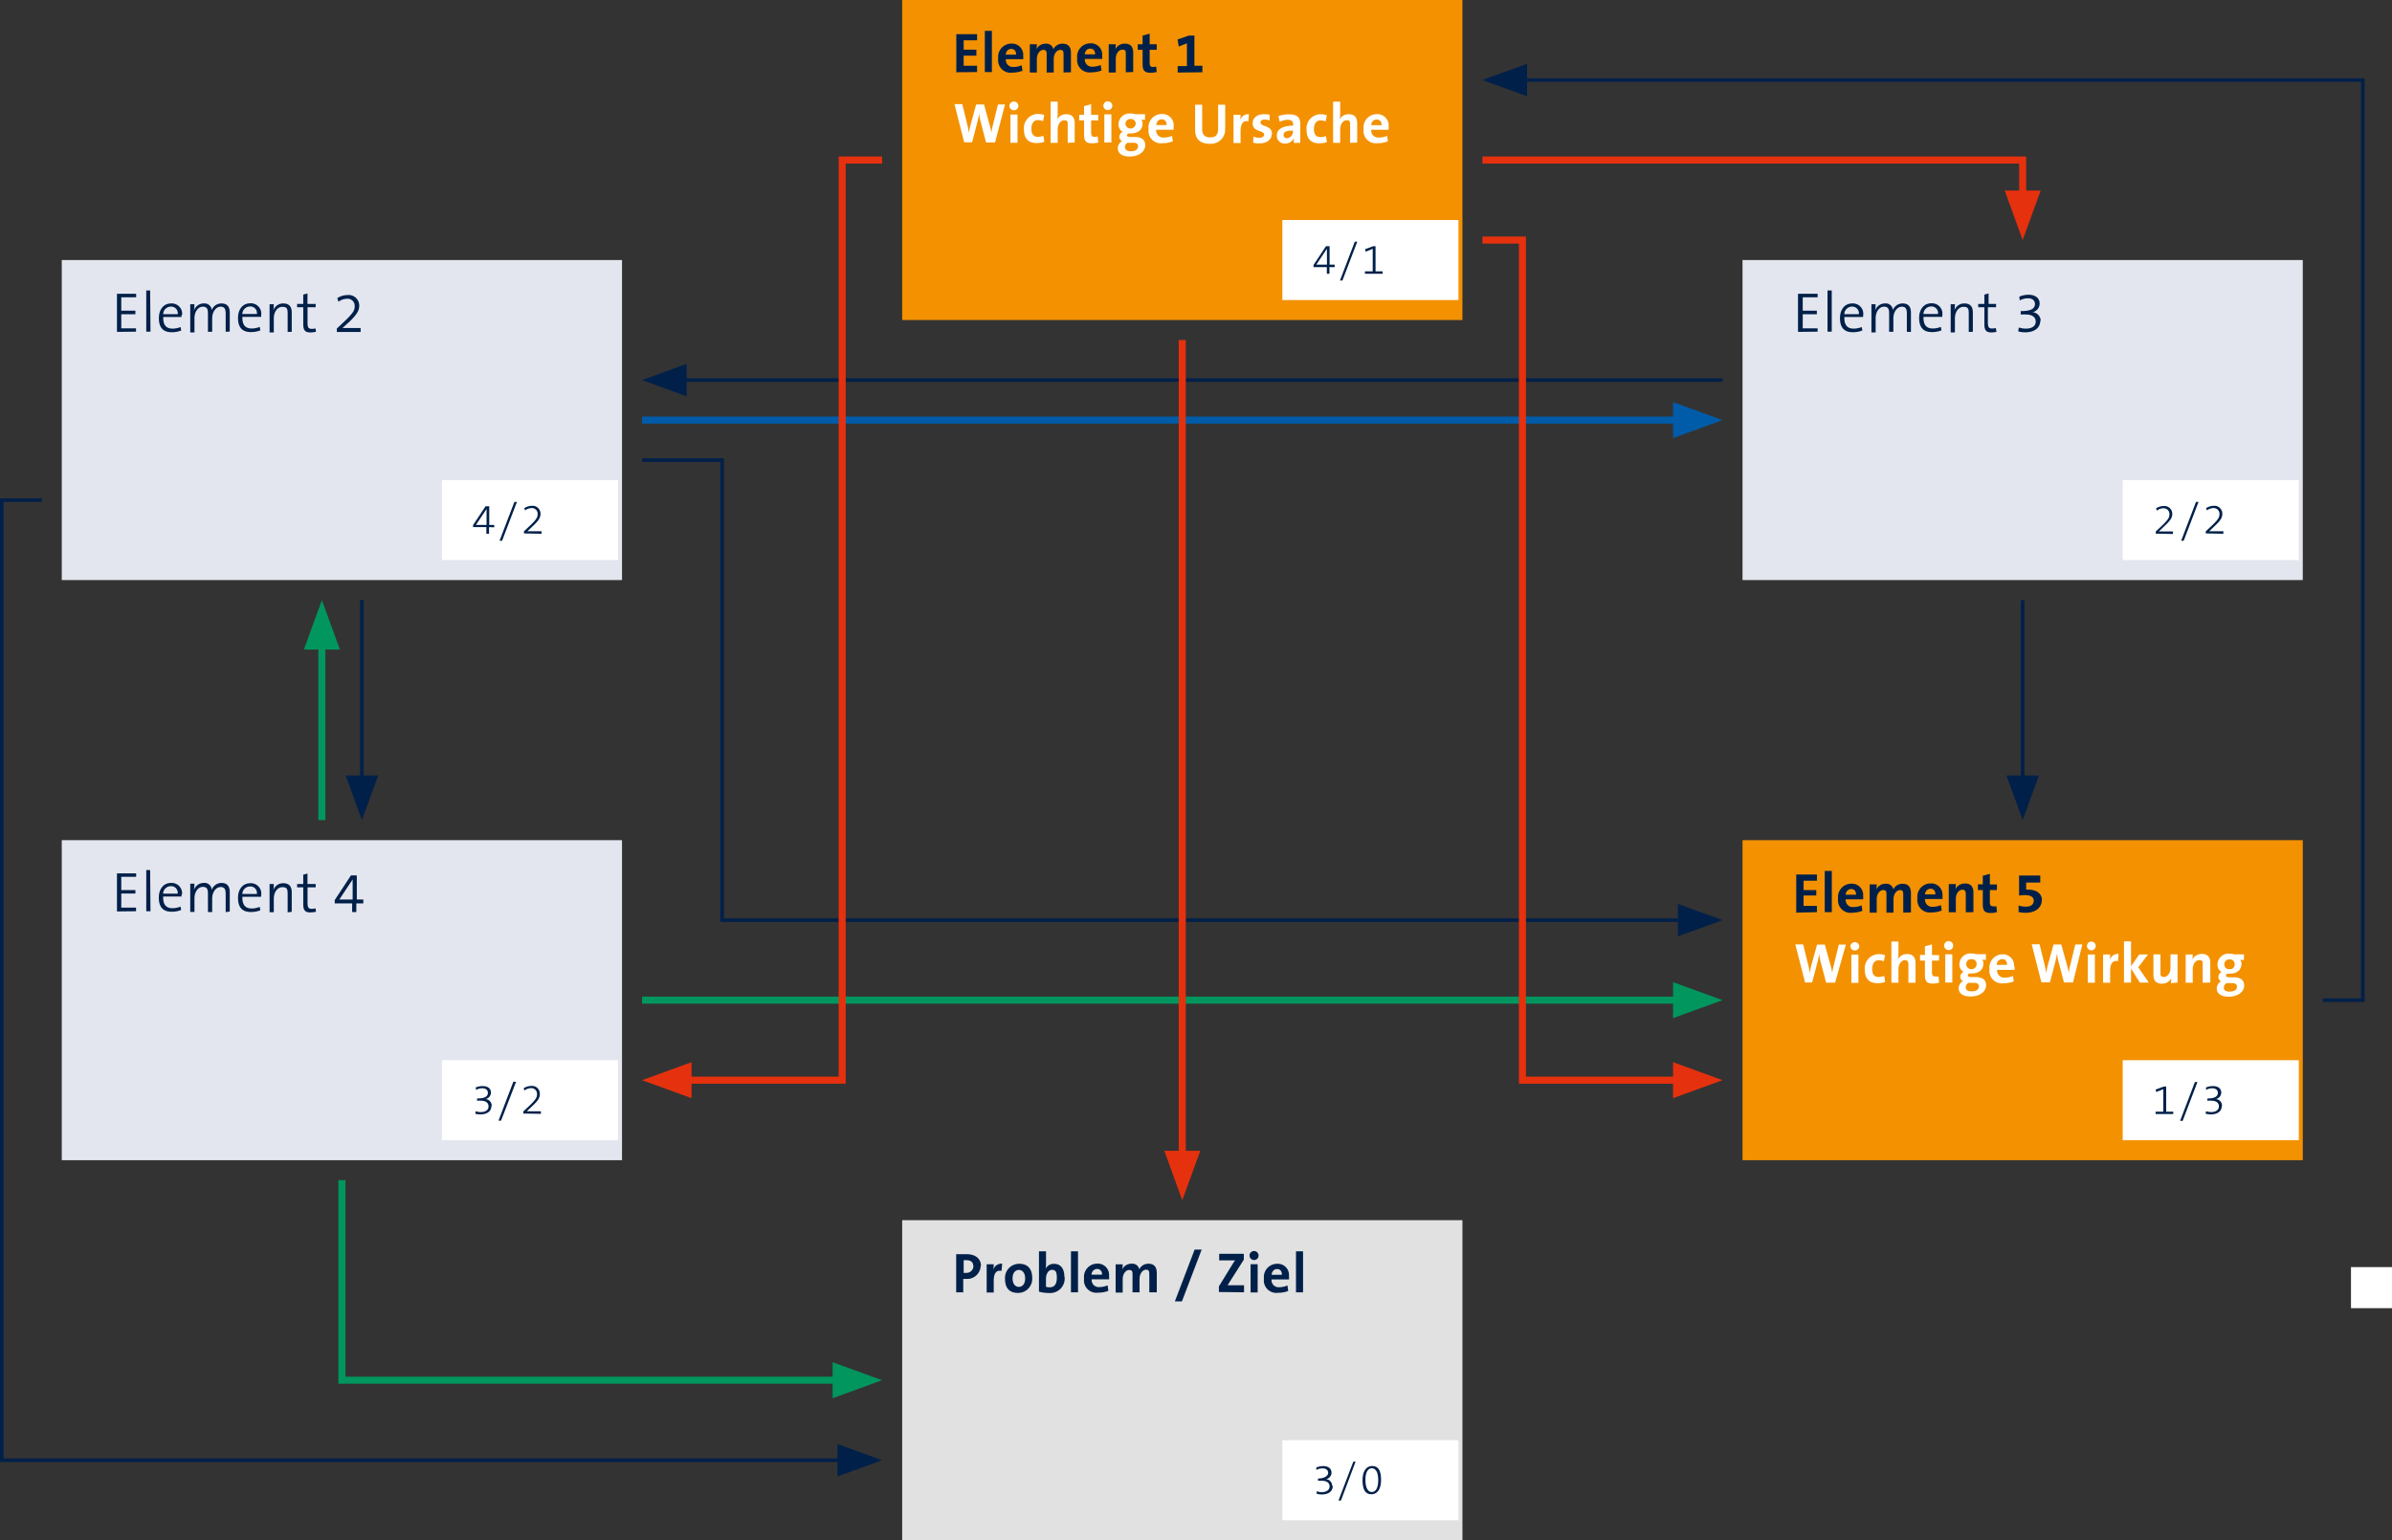
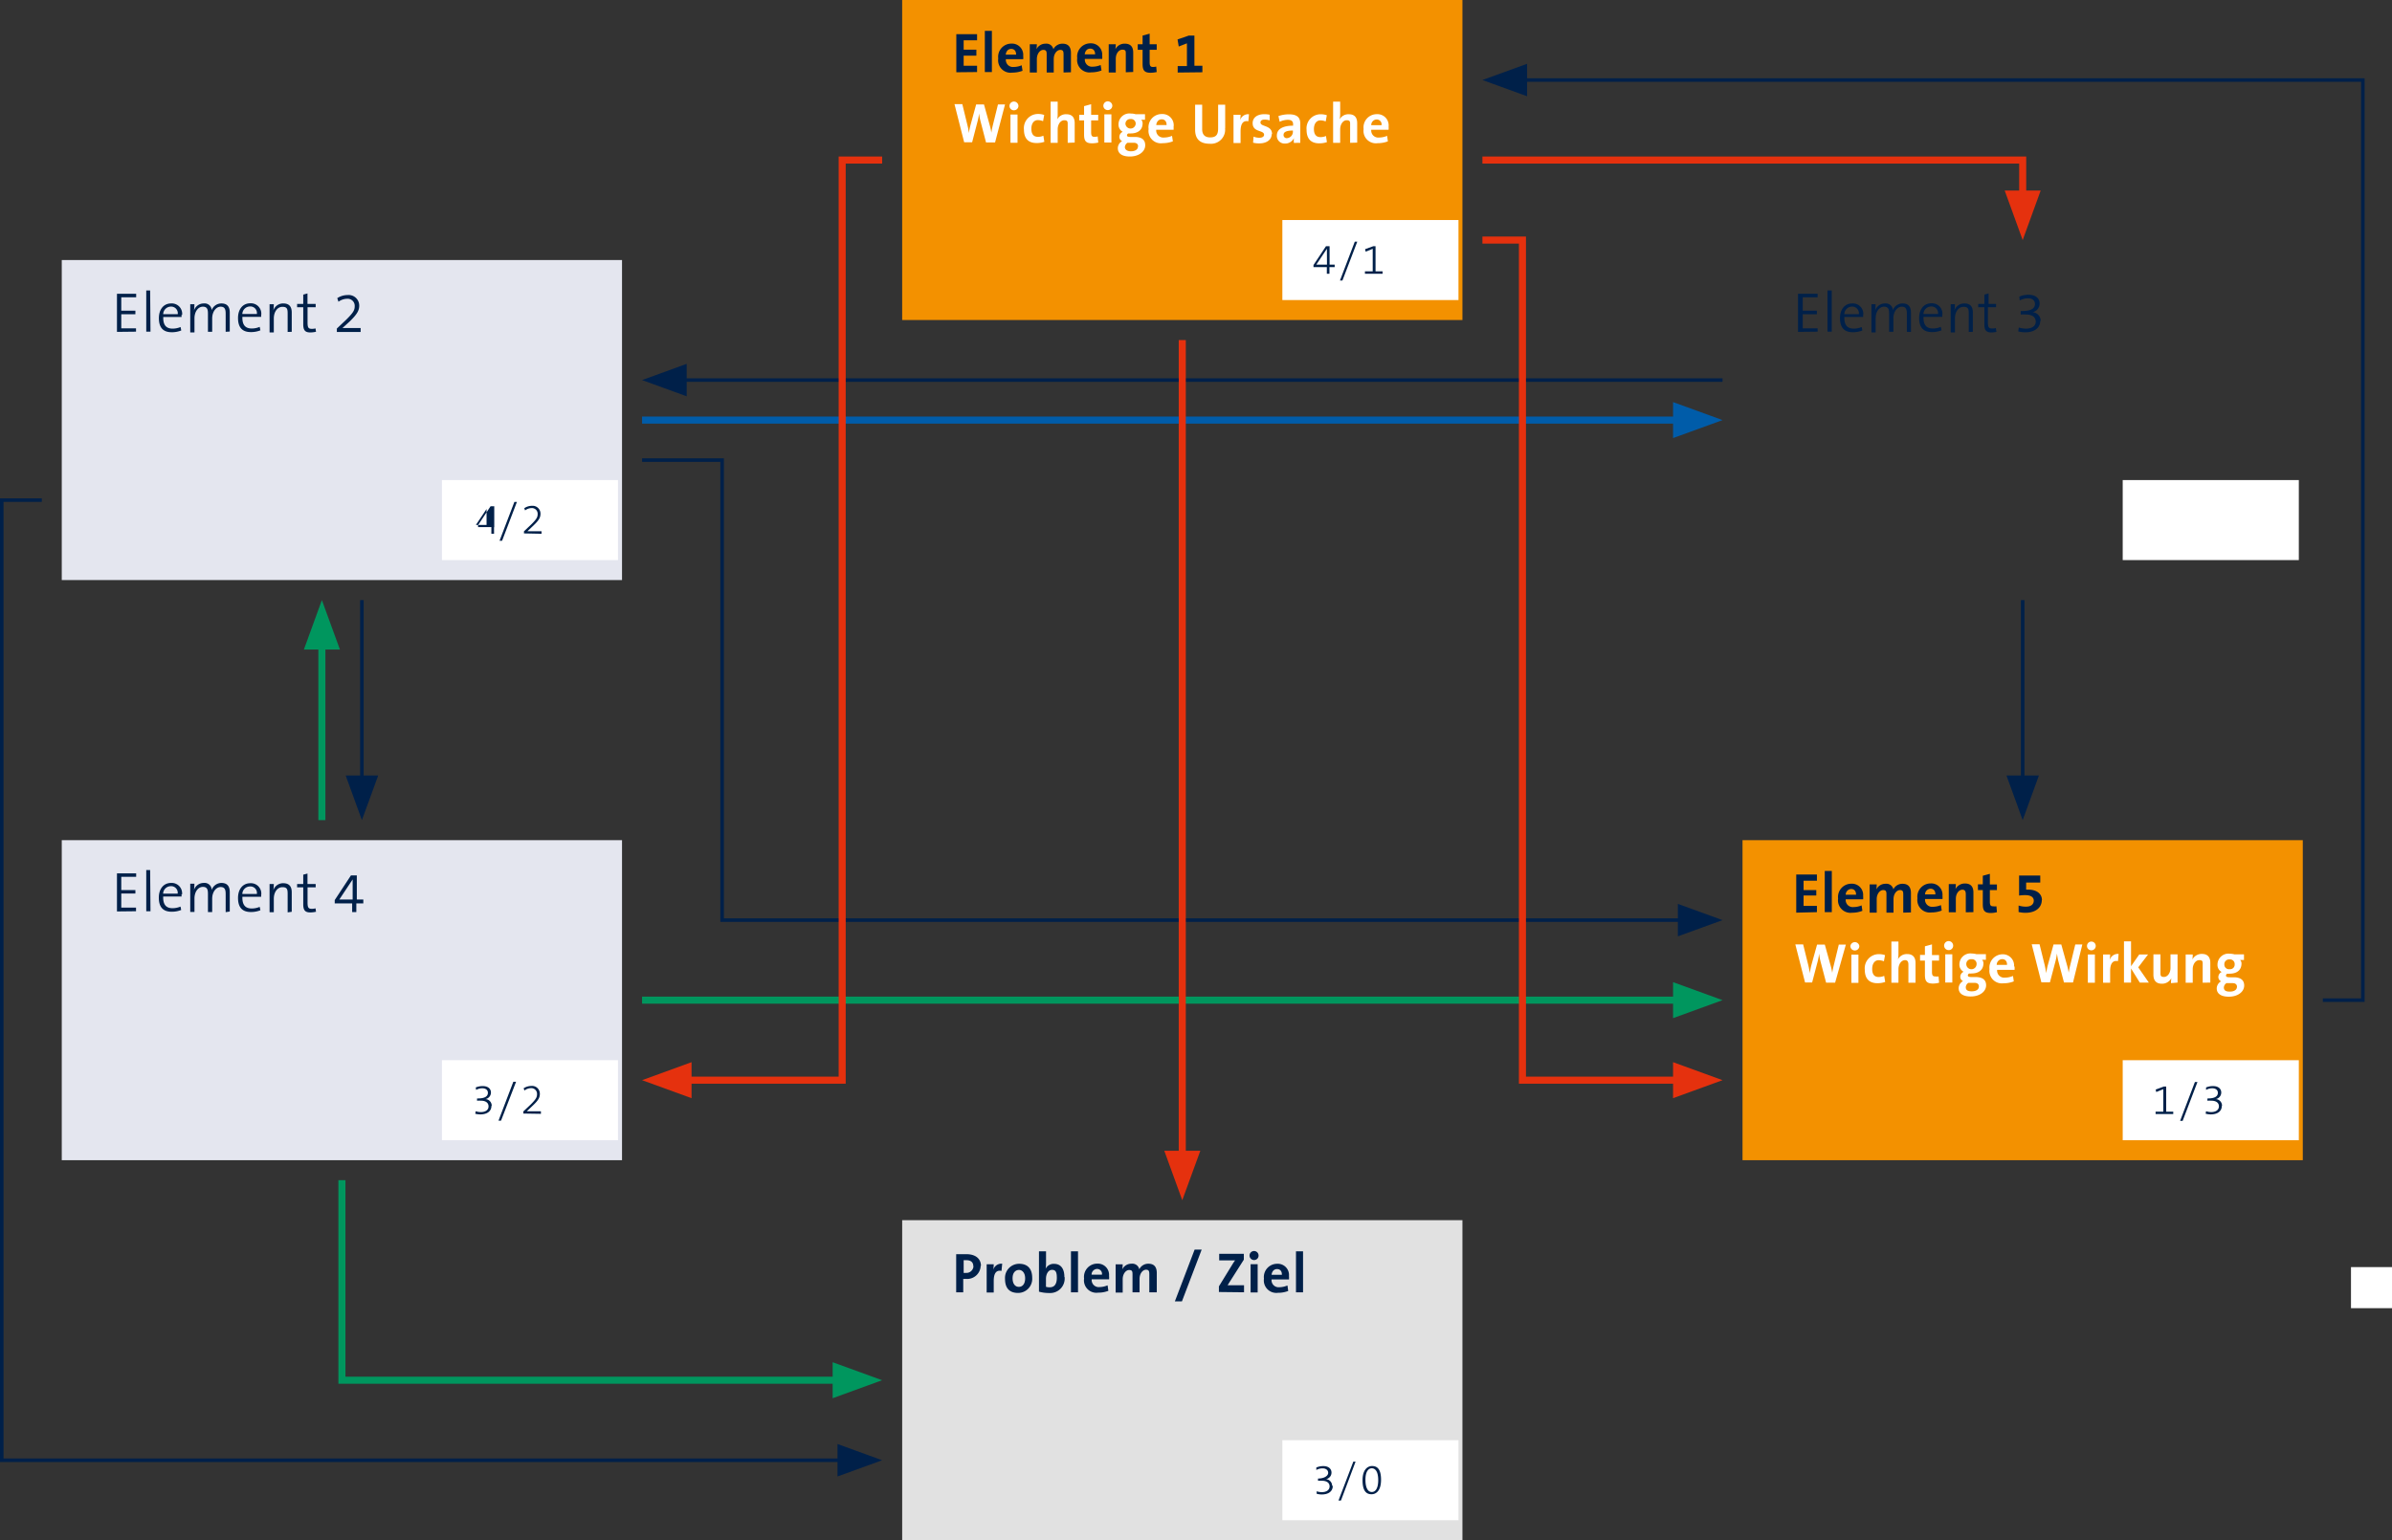
<svg xmlns="http://www.w3.org/2000/svg" viewBox="0 0 338.87 218.27">
  <rect x="0" y="0" width="338.87" height="218.27" fill="#333333" stroke="none" />
  <defs>
    <style>.cls-1,.cls-11,.cls-13,.cls-8,.cls-9{fill:none;}.cls-2{fill:#f39100;}.cls-3{clip-path:url(#clip-path);}.cls-4{fill:#fff;}.cls-5{fill:#002049;}.cls-6{fill:#e1e1e1;}.cls-7{fill:#e4e6ef;}.cls-8{stroke:#002049;stroke-width:0.5px;}.cls-9{stroke:#005ca9;}.cls-10{fill:#005ca9;}.cls-11{stroke:#00965e;}.cls-12{fill:#00965e;}.cls-13{stroke:#e5310e;}.cls-14{fill:#e5310e;}</style>
    <clipPath id="clip-path" transform="translate(-68.28 -23.87)">
      <rect class="cls-1" width="471.54" height="260" />
    </clipPath>
  </defs>
  <title>Element 9</title>
  <g id="Ebene_2" data-name="Ebene 2">
    <g id="Ebene_1-2" data-name="Ebene 1">
      <rect class="cls-2" x="127.81" width="79.37" height="45.35" />
      <g class="cls-3">
        <path class="cls-4" d="M264,41.61h-1.46a.79.79,0,0,1,.77-.81.69.69,0,0,1,.69.81m1,.21a1.59,1.59,0,0,0-1.68-1.77,1.87,1.87,0,0,0-1.86,2.11,1.76,1.76,0,0,0,2,2,4,4,0,0,0,1.44-.26l-.11-.78a3,3,0,0,1-1.15.24,1,1,0,0,1-1.1-1.1H265a2.71,2.71,0,0,0,0-.47m-4.45,2.29V41.32c0-.7-.29-1.26-1.18-1.26a1.41,1.41,0,0,0-1.31.73h0a3.71,3.71,0,0,0,.08-.81V38.27h-1v5.84h1V42.2c0-.71.4-1.29.92-1.29s.49.25.49.66v2.54ZM256.26,44l-.13-.86a1.85,1.85,0,0,1-.78.16c-.68,0-.93-.47-.93-1.15s.32-1.22.92-1.22a2,2,0,0,1,.75.15l.16-.88a2.74,2.74,0,0,0-.87-.14,2,2,0,0,0-2,2.2c0,1.35.69,1.92,1.79,1.92a3.25,3.25,0,0,0,1.12-.18m-4.85-1.55a.91.91,0,0,1-.85,1,.44.44,0,0,1-.47-.47c0-.34.28-.61,1.32-.61Zm1.05,1.66c0-.33,0-.7,0-1v-1.7c0-.82-.36-1.34-1.62-1.34a4.49,4.49,0,0,0-1.48.25l.18.81a2.72,2.72,0,0,1,1.12-.28c.58,0,.78.22.78.63v.2c-1.39,0-2.3.45-2.3,1.39a1.08,1.08,0,0,0,1.14,1.14,1.34,1.34,0,0,0,1.27-.76h0a4.83,4.83,0,0,0,0,.67Zm-4-1.24c0-1.3-1.64-1-1.64-1.64,0-.25.18-.41.58-.41a2.41,2.41,0,0,1,.72.11l0-.8a3.63,3.63,0,0,0-.73-.08c-1.14,0-1.68.57-1.68,1.27,0,1.35,1.62.94,1.62,1.65,0,.25-.26.42-.64.42a2.11,2.11,0,0,1-.85-.16l-.07.86a3.43,3.43,0,0,0,.88.1c1.06,0,1.76-.53,1.76-1.32m-3.22-2.81a1.18,1.18,0,0,0-1.26.88h0a5,5,0,0,0,.07-.8h-1v4h1V42.49c0-1.11.37-1.58,1.1-1.43Zm-3.37,2V38.71h-1v3.37c0,.92-.33,1.26-1.14,1.26s-1.12-.48-1.12-1.16V38.71h-1v3.53c0,1,.38,2,2.08,2A2,2,0,0,0,241.83,42m-8.28-.41h-1.47c.06-.5.35-.81.78-.81s.7.3.69.81m1,.21a1.59,1.59,0,0,0-1.67-1.77A1.87,1.87,0,0,0,231,42.16a1.76,1.76,0,0,0,2,2,4.08,4.08,0,0,0,1.44-.26l-.12-.78a2.93,2.93,0,0,1-1.15.24,1,1,0,0,1-1.09-1.1h2.46a4.09,4.09,0,0,0,0-.47m-5.05,2.85c0,.38-.35.67-1,.67-.51,0-.85-.23-.85-.6a.8.8,0,0,1,.37-.61h.19l.68,0c.44,0,.63.22.63.51m-.34-3.17a.73.73,0,0,1-1.45,0,.67.67,0,0,1,.73-.7.65.65,0,0,1,.72.71m1.35,3c0-.77-.49-1.14-1.35-1.17l-.61,0c-.47,0-.62-.06-.62-.24a.3.3,0,0,1,.19-.26,1.55,1.55,0,0,0,.31,0c1.14,0,1.71-.58,1.71-1.43a.68.68,0,0,0-.2-.51h.54v-.79h-1.35a2.22,2.22,0,0,0-.65-.09,1.54,1.54,0,0,0-1.75,1.5,1.16,1.16,0,0,0,.59,1.09.79.79,0,0,0-.47.7.66.66,0,0,0,.39.62,1.15,1.15,0,0,0-.61,1c0,.77.64,1.18,1.7,1.18,1.32,0,2.18-.73,2.18-1.58m-4.79-4.4h-1v4h1Zm.13-1.21a.64.64,0,0,0-.64-.63.63.63,0,0,0-.63.63.62.62,0,0,0,.63.61.63.63,0,0,0,.64-.61m-2,5.15-.07-.81a1.65,1.65,0,0,1-.46.06c-.35,0-.47-.15-.47-.66V40.93h1v-.79h-1v-1.5l-1,.27v1.23h-.69v.79h.69v2c0,.93.27,1.25,1.15,1.25a4.14,4.14,0,0,0,.87-.11m-3.35,0V41.32c0-.7-.28-1.26-1.18-1.26a1.39,1.39,0,0,0-1.3.73h0a3.7,3.7,0,0,0,.07-.81V38.27h-1v5.84h1V42.2c0-.71.41-1.29.93-1.29s.49.25.49.66v2.54Zm-4.3-.11-.14-.86a1.8,1.8,0,0,1-.77.16c-.68,0-.93-.47-.93-1.15s.31-1.22.92-1.22a2,2,0,0,1,.74.15l.16-.88a2.65,2.65,0,0,0-.87-.14,2,2,0,0,0-2,2.2c0,1.35.69,1.92,1.79,1.92a3.29,3.29,0,0,0,1.12-.18m-3.82-3.86h-1v4h1Zm.13-1.21a.64.64,0,0,0-.64-.63.63.63,0,0,0-.63.63.62.62,0,0,0,.63.61.63.63,0,0,0,.64-.61m-1.9-.22h-1l-.74,3c-.08.32-.14.65-.2,1h0a7,7,0,0,0-.21-1l-.83-3h-1.11l-.82,3a9,9,0,0,0-.21,1.06h0a7.91,7.91,0,0,0-.2-1.1l-.73-3h-1.11l1.37,5.4H206l.78-3a6.55,6.55,0,0,0,.2-1.09h0a9.28,9.28,0,0,0,.21,1.12l.78,3h1.28Z" transform="translate(-68.28 -23.87)" />
        <path class="cls-5" d="M238.62,34.11v-.92h-1.13V28.91h-.79l-1.6.55.17,1,1.16-.45v3.22h-1.31v.92Zm-6.47,0-.07-.81a1.65,1.65,0,0,1-.46.06c-.35,0-.47-.15-.47-.66V30.93h1v-.79h-1v-1.5l-1,.27v1.23h-.69v.79h.69v2c0,.93.27,1.25,1.15,1.25a4.14,4.14,0,0,0,.87-.11m-3.35,0V31.32c0-.7-.28-1.26-1.18-1.26a1.44,1.44,0,0,0-1.35.79h0a4.53,4.53,0,0,0,.06-.71h-1v4h1V32.19c0-.7.41-1.28.93-1.28s.49.25.49.66v2.54Zm-5.4-2.5h-1.47c.06-.5.35-.81.78-.81s.7.3.69.81m1,.21a1.59,1.59,0,0,0-1.67-1.77,1.87,1.87,0,0,0-1.86,2.11,1.76,1.76,0,0,0,2,2,4.08,4.08,0,0,0,1.44-.26l-.12-.78a2.93,2.93,0,0,1-1.15.24,1,1,0,0,1-1.09-1.1h2.46a4.09,4.09,0,0,0,0-.47M220,34.11V31.38c0-.9-.42-1.32-1.19-1.32a1.42,1.42,0,0,0-1.3.79,1,1,0,0,0-1.09-.79,1.43,1.43,0,0,0-1.31.79h0a4.74,4.74,0,0,0,.06-.71h-1v4h1v-1.9c0-.75.44-1.3.91-1.3s.48.29.48.68v2.52h1v-1.9c0-.78.47-1.3.92-1.3s.47.27.47.69v2.51Zm-7.77-2.5h-1.47c.06-.5.35-.81.78-.81s.7.3.69.81m1,.21a1.59,1.59,0,0,0-1.67-1.77,1.87,1.87,0,0,0-1.86,2.11,1.76,1.76,0,0,0,2,2,4.08,4.08,0,0,0,1.44-.26l-.12-.78a2.93,2.93,0,0,1-1.15.24,1,1,0,0,1-1.09-1.1h2.46a4.09,4.09,0,0,0,0-.47m-4.44-3.55h-1v5.84h1Zm-2.1,5.84v-.89h-1.9V31.76h1.8v-.85h-1.8V29.58h1.9v-.87h-2.94v5.4Z" transform="translate(-68.28 -23.87)" />
      </g>
      <rect class="cls-4" x="181.67" y="31.18" width="24.95" height="11.34" />
      <g class="cls-3">
        <path class="cls-5" d="M264.15,62.66v-.34h-1V58.76h-.32l-1.16.42.08.35,1-.4v3.19h-1.1v.34Zm-3.59-4.54h-.35l-2.1,5.5h.35Zm-4.29,3.25c-.27,0-1.09,0-1.51,0l1.5-2.25h0Zm1.09.35v-.35h-.72V58.76h-.51l-1.77,2.67,0,.29h1.89v.94h.37v-.94Z" transform="translate(-68.28 -23.87)" />
      </g>
      <rect class="cls-6" x="127.81" y="172.91" width="79.37" height="45.35" />
      <g class="cls-3">
        <path class="cls-5" d="M252.88,201.19h-1V207h1Zm-3,3.33h-1.46c.06-.5.35-.81.78-.81s.7.3.68.81m1,.22a1.59,1.59,0,0,0-1.67-1.78,1.88,1.88,0,0,0-1.87,2.11,1.77,1.77,0,0,0,2,2,3.84,3.84,0,0,0,1.44-.26l-.11-.78a2.94,2.94,0,0,1-1.15.25,1,1,0,0,1-1.1-1.1h2.47a4.38,4.38,0,0,0,0-.47m-4.44-1.69h-1v4h1Zm.13-1.21a.64.64,0,1,0-.64.62.63.63,0,0,0,.64-.62M244.52,207v-1h-2.33c.09-.13.16-.25.24-.38l2.06-3.24v-.83H241v.93h1.25c.54,0,.79,0,1,0-.12.17-.24.33-.35.52l-1.94,3.16v.8Zm-6-6.05h-1l-2.8,7.34h1ZM232.16,207v-2.73c0-.9-.42-1.32-1.19-1.32a1.41,1.41,0,0,0-1.29.79,1,1,0,0,0-1.1-.79,1.42,1.42,0,0,0-1.31.8h0a4.64,4.64,0,0,0,.06-.71h-1v4h1v-1.9c0-.74.44-1.3.92-1.3s.47.29.47.68V207h1v-1.9c0-.78.46-1.3.91-1.3s.47.27.47.69V207Zm-7.77-2.5h-1.47a.81.81,0,0,1,.78-.81.69.69,0,0,1,.69.81m1,.22a1.59,1.59,0,0,0-1.67-1.78,1.87,1.87,0,0,0-1.86,2.11,1.76,1.76,0,0,0,2,2,3.84,3.84,0,0,0,1.44-.26l-.11-.78a3,3,0,0,1-1.15.25,1,1,0,0,1-1.1-1.1h2.46a2.75,2.75,0,0,0,0-.47M221,201.19h-1V207h1Zm-3,3.75c0,1-.42,1.35-1,1.35a1.65,1.65,0,0,1-.54-.07V205.1c0-.67.32-1.28.86-1.28s.68.37.68,1.12m1.07-.11c0-1.17-.51-1.86-1.46-1.86a1.26,1.26,0,0,0-1.2.7h0a4.72,4.72,0,0,0,.06-.77v-1.71h-1v5.72a5.16,5.16,0,0,0,1.48.19,2.05,2.05,0,0,0,2.15-2.27m-5.59.19c0,.8-.38,1.21-.89,1.21s-.89-.41-.89-1.23.45-1.17.91-1.17.87.42.87,1.19m1-.06c0-1.37-.72-2-1.85-2a2,2,0,0,0-2,2.13c0,1.42.72,2,1.85,2a2,2,0,0,0,2-2.14m-4.25-2a1.2,1.2,0,0,0-1.27.88h0a5,5,0,0,0,.07-.8h-1v4h1V205.4c0-1.1.36-1.58,1.1-1.43Zm-4.07.36a1,1,0,0,1-1.08.94,1.67,1.67,0,0,1-.31,0v-1.8h.37c.71,0,1,.34,1,.89m1.08-.07c0-1-.73-1.67-2.06-1.67-.53,0-1,0-1.45,0V207h1v-1.9a2.3,2.3,0,0,0,.35,0,1.92,1.92,0,0,0,2.12-1.88" transform="translate(-68.28 -23.87)" />
      </g>
      <rect class="cls-4" x="181.67" y="204.09" width="24.95" height="11.34" />
      <g class="cls-3">
        <path class="cls-5" d="M263.53,233.62c0,1.08-.34,1.68-.91,1.68s-.9-.62-.9-1.74.4-1.62.9-1.62.91.47.91,1.68m.4-.05c0-1.54-.56-1.95-1.27-1.95s-1.35.61-1.35,2,.43,2,1.27,2c.67,0,1.35-.52,1.35-2.05M260.32,231H260l-2.1,5.51h.35ZM257,234.41a.94.94,0,0,0-.88-.93h0a.94.94,0,0,0,.79-.93c0-.51-.39-.92-1.15-.92a2.49,2.49,0,0,0-1,.2l0,.35a1.86,1.86,0,0,1,.88-.23c.47,0,.8.24.8.64s-.52.8-1.44.8H255v.32a5.43,5.43,0,0,1,.57,0c.67,0,1.07.3,1.07.79s-.4.82-1.1.82a2.32,2.32,0,0,1-.73-.12l0,.35a2.66,2.66,0,0,0,.72.1c1,0,1.56-.48,1.56-1.21" transform="translate(-68.28 -23.87)" />
      </g>
      <rect class="cls-7" x="8.75" y="36.85" width="79.37" height="45.35" />
      <g class="cls-3">
        <path class="cls-5" d="M119.37,70.91v-.56H116.8l1.1-1c1-1,1.27-1.5,1.27-2.18a1.5,1.5,0,0,0-1.65-1.49,2.68,2.68,0,0,0-1.46.44l.17.51a2.1,2.1,0,0,1,1.2-.42,1,1,0,0,1,1.1,1.06c0,.54-.19.91-1.23,1.93L116,70.43v.48Zm-6.32,0-.07-.5a2.09,2.09,0,0,1-.53.06c-.48,0-.6-.18-.6-.9V67.41H113v-.47h-1.16V65.45l-.6.17v1.32h-.87v.47h.87V69.8c0,.83.23,1.18,1,1.18a3.78,3.78,0,0,0,.77-.09m-3.4,0V68.15c0-.72-.28-1.28-1.19-1.28a1.46,1.46,0,0,0-1.42,1h0a6.42,6.42,0,0,0,.07-.89h-.6v4h.6V69c0-.94.51-1.65,1.22-1.65s.74.36.74,1v2.56Zm-5-2.52h-2a1.1,1.1,0,0,1,1.06-1.07.93.93,0,0,1,1,1.07m.62.12a1.47,1.47,0,0,0-1.55-1.64c-1.1,0-1.74.88-1.74,2.08,0,1.39.64,2,1.82,2a3.57,3.57,0,0,0,1.35-.25l-.1-.49a2.85,2.85,0,0,1-1.13.23c-.89,0-1.36-.49-1.32-1.65h2.66c0-.15,0-.25,0-.32m-4.45,2.4V68.16c0-.89-.43-1.29-1.18-1.29a1.46,1.46,0,0,0-1.38.95,1,1,0,0,0-1.11-.95,1.46,1.46,0,0,0-1.4,1h0a5.26,5.26,0,0,0,.06-.89h-.59v4h.6V69c0-1,.54-1.67,1.19-1.67s.72.44.72,1v2.56h.6V69c0-1,.58-1.67,1.19-1.67s.72.39.72,1v2.56ZM93.4,68.39h-2a1.1,1.1,0,0,1,1.06-1.07.94.94,0,0,1,1,1.07m.62.12a1.47,1.47,0,0,0-1.55-1.64c-1.1,0-1.74.88-1.74,2.08,0,1.39.64,2,1.82,2a3.57,3.57,0,0,0,1.35-.25l-.1-.49a2.93,2.93,0,0,1-1.13.23c-.89,0-1.36-.49-1.32-1.65H94c0-.15,0-.25,0-.32m-4.45-3.44H89v5.84h.6Zm-2,5.84V70.4H85.46v-2h2v-.5h-2V66h2.11v-.5H84.85v5.4Z" transform="translate(-68.28 -23.87)" />
      </g>
      <rect class="cls-4" x="62.61" y="68.03" width="24.94" height="11.34" />
      <g class="cls-3">
-         <path class="cls-5" d="M145,99.51v-.36h-2l.9-.86c.78-.74.95-1.13.95-1.63a1.11,1.11,0,0,0-1.22-1.11,1.88,1.88,0,0,0-1.08.34l.12.31a1.53,1.53,0,0,1,.91-.33.81.81,0,0,1,.87.84c0,.43-.14.71-.88,1.45l-1.06,1v.3ZM141.51,95h-.36l-2.1,5.5h.36Zm-4.3,3.26H135.7L137.21,96h0Zm1.09.34v-.34h-.71V95.61h-.52l-1.77,2.67,0,.29h1.88v.94h.38v-.94Z" transform="translate(-68.28 -23.87)" />
+         <path class="cls-5" d="M145,99.51v-.36h-2l.9-.86c.78-.74.95-1.13.95-1.63a1.11,1.11,0,0,0-1.22-1.11,1.88,1.88,0,0,0-1.08.34l.12.31a1.53,1.53,0,0,1,.91-.33.81.81,0,0,1,.87.84c0,.43-.14.71-.88,1.45l-1.06,1v.3ZM141.51,95h-.36l-2.1,5.5h.36Zm-4.3,3.26H135.7L137.21,96h0Zm1.09.34v-.34V95.61h-.52l-1.77,2.67,0,.29h1.88v.94h.38v-.94Z" transform="translate(-68.28 -23.87)" />
      </g>
-       <rect class="cls-7" x="246.86" y="36.85" width="79.37" height="45.35" />
      <g class="cls-3">
        <path class="cls-5" d="M357.38,69.35a1.24,1.24,0,0,0-1.15-1.24h0a1.25,1.25,0,0,0,1-1.24c0-.69-.53-1.23-1.57-1.23a3.21,3.21,0,0,0-1.31.27l.06.53a2.59,2.59,0,0,1,1.16-.3c.62,0,1,.31,1,.81,0,.7-.68,1-1.86,1h-.16v.49a6.23,6.23,0,0,1,.76,0c.88,0,1.37.39,1.37,1s-.5,1-1.4,1a3.24,3.24,0,0,1-1-.16l-.08.55a3.63,3.63,0,0,0,1,.13c1.31,0,2.12-.64,2.12-1.64m-6.22,1.54-.07-.5a2.09,2.09,0,0,1-.53.06c-.48,0-.6-.18-.6-.9V67.41h1.16v-.47H350V65.45l-.6.17v1.32h-.87v.47h.87V69.8c0,.83.23,1.18,1,1.18a3.78,3.78,0,0,0,.77-.09m-3.4,0V68.15c0-.72-.28-1.28-1.19-1.28a1.46,1.46,0,0,0-1.42,1h0a6.42,6.42,0,0,0,.07-.89h-.6v4h.6V69c0-.94.51-1.65,1.22-1.65s.74.36.74,1v2.56Zm-5-2.52h-2a1.1,1.1,0,0,1,1.06-1.07.93.93,0,0,1,1,1.07m.62.12a1.47,1.47,0,0,0-1.55-1.64c-1.1,0-1.74.88-1.74,2.08,0,1.39.64,2,1.82,2a3.57,3.57,0,0,0,1.35-.25l-.1-.49a2.85,2.85,0,0,1-1.13.23c-.89,0-1.36-.49-1.32-1.65h2.66c0-.15,0-.25,0-.32M339,70.91V68.16c0-.89-.43-1.29-1.18-1.29a1.46,1.46,0,0,0-1.38.95,1,1,0,0,0-1.11-.95,1.46,1.46,0,0,0-1.4,1h0a5.26,5.26,0,0,0,.06-.89h-.59v4h.6V69c0-1,.54-1.67,1.19-1.67s.72.44.72,1v2.56h.6V69c0-1,.58-1.67,1.19-1.67s.72.39.72,1v2.56Zm-7.44-2.52h-2a1.1,1.1,0,0,1,1.06-1.07.94.94,0,0,1,1,1.07m.62.12a1.47,1.47,0,0,0-1.55-1.64c-1.1,0-1.74.88-1.74,2.08,0,1.39.64,2,1.82,2a3.57,3.57,0,0,0,1.35-.25l-.1-.49a2.93,2.93,0,0,1-1.13.23c-.89,0-1.36-.49-1.32-1.65h2.66c0-.15,0-.25,0-.32m-4.45-3.44h-.6v5.84h.6Zm-2,5.84V70.4h-2.11v-2h2v-.5h-2V66h2.11v-.5H323v5.4Z" transform="translate(-68.28 -23.87)" />
      </g>
      <rect class="cls-4" x="300.72" y="68.03" width="24.95" height="11.34" />
      <g class="cls-3">
-         <path class="cls-5" d="M383.26,99.51v-.36h-2l.9-.86c.78-.74.95-1.13.95-1.63a1.11,1.11,0,0,0-1.22-1.11,1.88,1.88,0,0,0-1.08.34l.12.31a1.53,1.53,0,0,1,.91-.33.81.81,0,0,1,.87.84c0,.43-.14.71-.88,1.45l-1.06,1v.3ZM379.74,95h-.36l-2.1,5.5h.36Zm-3.62,4.54v-.36h-2l.9-.86c.78-.74,1-1.13,1-1.63a1.11,1.11,0,0,0-1.22-1.11,1.88,1.88,0,0,0-1.08.34l.12.31a1.53,1.53,0,0,1,.91-.33.81.81,0,0,1,.87.84c0,.43-.14.71-.88,1.45l-1.06,1v.3Z" transform="translate(-68.28 -23.87)" />
-       </g>
+         </g>
      <rect class="cls-2" x="246.86" y="119.06" width="79.37" height="45.35" />
      <g class="cls-3">
        <path class="cls-4" d="M385.18,163.73c0,.37-.35.66-1,.66s-.85-.22-.85-.59a.78.78,0,0,1,.37-.61h.18l.69,0c.44,0,.62.23.62.52m-.33-3.18a.64.64,0,0,1-.72.68.65.65,0,0,1-.74-.69.67.67,0,0,1,.74-.69.65.65,0,0,1,.72.7m1.35,3c0-.77-.5-1.13-1.35-1.17l-.62,0c-.46,0-.61-.06-.61-.25a.3.3,0,0,1,.19-.26,1.06,1.06,0,0,0,.31,0c1.14,0,1.7-.59,1.7-1.44a.67.67,0,0,0-.2-.5h.55v-.8h-1.35a2.68,2.68,0,0,0-.65-.09,1.55,1.55,0,0,0-1.75,1.51,1.13,1.13,0,0,0,.59,1.08.79.79,0,0,0-.47.71.65.65,0,0,0,.39.61,1.18,1.18,0,0,0-.62,1c0,.78.65,1.18,1.71,1.18,1.32,0,2.18-.72,2.18-1.58m-4.8-.42v-2.8c0-.69-.29-1.26-1.18-1.26a1.48,1.48,0,0,0-1.36.79h0a4.31,4.31,0,0,0,.05-.71h-1v4h1v-1.92c0-.7.41-1.28.93-1.28s.48.24.48.65v2.55Zm-4.64,0v-4h-1v1.92c0,.7-.4,1.28-.92,1.28s-.5-.25-.5-.65v-2.55h-1V162c0,.7.29,1.27,1.19,1.27a1.46,1.46,0,0,0,1.35-.79h0a4.31,4.31,0,0,0-.05.71Zm-4.07,0-1.5-2.16,1.39-1.82h-1.25l-1.16,1.66v-3.52h-1v5.84h1v-2l1.24,2Zm-4.28-4.06a1.21,1.21,0,0,0-1.27.88h0a6.51,6.51,0,0,0,.07-.8h-1v4h1v-1.63c0-1.1.37-1.57,1.11-1.43Zm-3.36.08h-1v4h1Zm.12-1.21a.62.62,0,0,0-.63-.62.62.62,0,1,0,.63.62m-1.9-.21h-1l-.73,3a9.41,9.41,0,0,0-.2,1h0a8.19,8.19,0,0,0-.22-1l-.83-3h-1.1l-.83,3c-.09.35-.15.71-.21,1.07h0c-.05-.38-.12-.75-.2-1.1l-.74-3h-1.11l1.37,5.4h1.21l.79-3a7.76,7.76,0,0,0,.2-1.09h0c.06.38.12.77.21,1.11l.79,3h1.28Zm-10.67,2.89h-1.46a.8.8,0,0,1,.77-.81c.44,0,.71.3.69.81m1,.22A1.59,1.59,0,0,0,352,159.1a1.88,1.88,0,0,0-1.87,2.11,1.77,1.77,0,0,0,2,2,3.84,3.84,0,0,0,1.44-.27l-.11-.77a3,3,0,0,1-1.15.24,1,1,0,0,1-1.1-1.1h2.47a4.38,4.38,0,0,0,0-.47m-5.06,2.85c0,.37-.35.66-1,.66s-.85-.22-.85-.59a.76.76,0,0,1,.37-.61h.18l.69,0c.44,0,.62.23.62.52m-.33-3.18a.73.73,0,0,1-1.46,0,.67.67,0,0,1,.74-.69.65.65,0,0,1,.72.7m1.35,3c0-.77-.5-1.13-1.35-1.17l-.62,0c-.46,0-.62-.06-.62-.25a.31.31,0,0,1,.2-.26,1.06,1.06,0,0,0,.31,0c1.13,0,1.7-.59,1.7-1.44a.67.67,0,0,0-.2-.5h.55v-.8h-1.36a2.53,2.53,0,0,0-.64-.09,1.55,1.55,0,0,0-1.75,1.51,1.13,1.13,0,0,0,.59,1.08.79.79,0,0,0-.47.71.65.65,0,0,0,.39.61,1.18,1.18,0,0,0-.62,1c0,.78.65,1.18,1.7,1.18,1.32,0,2.19-.72,2.19-1.58m-4.79-4.4h-1v4h1Zm.12-1.21a.64.64,0,1,0-.64.62.62.62,0,0,0,.64-.62m-2,5.15-.07-.8a1.66,1.66,0,0,1-.46,0c-.35,0-.47-.14-.47-.65V160h1v-.79h-1V157.7l-1,.27v1.22h-.69V160h.69v2c0,.93.27,1.25,1.15,1.25a3.43,3.43,0,0,0,.86-.12m-3.34,0v-2.8c0-.69-.29-1.26-1.18-1.26a1.42,1.42,0,0,0-1.31.74h0a4.43,4.43,0,0,0,.07-.81v-1.71h-1v5.84h1v-1.92c0-.7.41-1.28.93-1.28.37,0,.48.24.48.65v2.55Zm-4.3-.12-.14-.85a2,2,0,0,1-.78.16c-.68,0-.92-.47-.92-1.15s.31-1.23.92-1.23a2.22,2.22,0,0,1,.74.15l.16-.87a2.74,2.74,0,0,0-.87-.14,2,2,0,0,0-2,2.19c0,1.35.69,1.93,1.8,1.93a3.33,3.33,0,0,0,1.12-.19m-3.82-3.86h-1v4h1Zm.13-1.21a.64.64,0,0,0-1.27,0,.62.62,0,0,0,.63.62.63.63,0,0,0,.64-.62m-1.91-.21h-1l-.73,3a9.41,9.41,0,0,0-.2,1h0a8.19,8.19,0,0,0-.22-1l-.83-3h-1.1l-.83,3a9.6,9.6,0,0,0-.2,1.07h0a9.32,9.32,0,0,0-.2-1.1l-.74-3h-1.11l1.38,5.4H325l.79-3a7.76,7.76,0,0,0,.2-1.09h0a9.13,9.13,0,0,0,.2,1.11l.79,3h1.28Z" transform="translate(-68.28 -23.87)" />
        <path class="cls-5" d="M357.56,151.43c0-.86-.69-1.49-1.93-1.49h-.31v-1h2v-1h-3v2.84a5.62,5.62,0,0,1,.9-.06c.73,0,1.18.27,1.18.78s-.39.85-1.09.85a3.28,3.28,0,0,1-1.06-.16v.92a4.28,4.28,0,0,0,1,.11c1.37,0,2.29-.71,2.29-1.82m-6.36,1.7-.07-.8a1.66,1.66,0,0,1-.46,0c-.35,0-.47-.14-.47-.65V150h1v-.79h-1V147.7l-1,.27v1.22h-.69V150h.69v2c0,.93.27,1.25,1.15,1.25a3.43,3.43,0,0,0,.86-.12m-3.34,0v-2.8c0-.69-.29-1.26-1.18-1.26a1.48,1.48,0,0,0-1.36.79h0a4.31,4.31,0,0,0,.05-.71h-1v4h1v-1.92c0-.7.41-1.28.93-1.28.37,0,.48.24.48.65v2.55Zm-5.41-2.51H341a.8.8,0,0,1,.77-.81c.44,0,.71.3.69.81m1,.22a1.59,1.59,0,0,0-1.67-1.78,1.88,1.88,0,0,0-1.87,2.11,1.77,1.77,0,0,0,2,2,3.84,3.84,0,0,0,1.44-.27l-.11-.77a3,3,0,0,1-1.15.24,1,1,0,0,1-1.1-1.1h2.47a4.38,4.38,0,0,0,0-.47M339,153.17v-2.74c0-.9-.43-1.32-1.19-1.32a1.42,1.42,0,0,0-1.3.79,1,1,0,0,0-1.1-.79,1.42,1.42,0,0,0-1.31.8h0a4.47,4.47,0,0,0,.05-.71h-1v4h1v-1.91c0-.74.44-1.29.91-1.29s.47.28.47.68v2.52h1v-1.91c0-.77.46-1.29.91-1.29s.47.26.47.68v2.52Zm-7.78-2.51h-1.46a.8.8,0,0,1,.77-.81c.44,0,.71.3.69.81m1,.22a1.59,1.59,0,0,0-1.67-1.78,1.88,1.88,0,0,0-1.87,2.11,1.77,1.77,0,0,0,2,2,3.84,3.84,0,0,0,1.44-.27l-.11-.77a3,3,0,0,1-1.15.24,1,1,0,0,1-1.1-1.1h2.47a4.38,4.38,0,0,0,0-.47m-4.44-3.55h-1v5.84h1Zm-2.11,5.84v-.89h-1.89v-1.47h1.8V150h-1.8v-1.33h1.89v-.87h-2.93v5.4Z" transform="translate(-68.28 -23.87)" />
      </g>
      <rect class="cls-4" x="300.72" y="150.24" width="24.95" height="11.34" />
      <g class="cls-3">
        <path class="cls-5" d="M383.07,180.55a.94.94,0,0,0-.89-.93h0a.94.94,0,0,0,.78-.93c0-.51-.39-.91-1.15-.91a2.54,2.54,0,0,0-1,.19l0,.35a1.79,1.79,0,0,1,.87-.23c.48,0,.8.24.8.64,0,.55-.52.8-1.43.8H381v.32a5.15,5.15,0,0,1,.56,0c.67,0,1.07.3,1.07.79s-.4.82-1.1.82a2.26,2.26,0,0,1-.72-.12l-.06.35a2.72,2.72,0,0,0,.72.1c1,0,1.57-.48,1.57-1.21m-3.45-3.38h-.36l-2.1,5.51h.36Zm-3.43,4.54v-.34h-1v-3.56h-.32l-1.17.43.08.35,1-.4v3.18h-1.09v.34Z" transform="translate(-68.28 -23.87)" />
      </g>
      <line class="cls-8" x1="244.03" y1="53.86" x2="95.69" y2="53.86" />
      <polygon class="cls-5" points="90.96 53.86 97.28 56.16 97.28 51.56 90.96 53.86" />
      <line class="cls-9" x1="90.96" y1="59.53" x2="238.57" y2="59.53" />
      <polygon class="cls-10" points="244.03 59.53 237.02 56.98 237.02 62.08 244.03 59.53" />
      <polyline class="cls-8" points="90.96 65.2 102.3 65.2 102.3 130.39 239.3 130.39" />
      <polygon class="cls-5" points="244.03 130.39 237.7 128.09 237.7 132.69 244.03 130.39" />
      <line class="cls-8" x1="286.55" y1="85.04" x2="286.55" y2="111.49" />
      <polygon class="cls-5" points="286.55 116.22 284.25 109.89 288.85 109.89 286.55 116.22" />
      <polyline class="cls-8" points="5.92 70.87 0.25 70.87 0.25 206.93 120.24 206.93" />
      <polygon class="cls-5" points="124.97 206.93 118.65 209.23 118.65 204.63 124.97 206.93" />
      <line class="cls-8" x1="51.27" y1="85.04" x2="51.27" y2="111.49" />
      <polygon class="cls-5" points="51.27 116.22 48.97 109.89 53.58 109.89 51.27 116.22" />
      <line class="cls-11" x1="45.6" y1="116.22" x2="45.6" y2="90.5" />
      <polygon class="cls-12" points="45.6 85.04 43.05 92.05 48.16 92.05 45.6 85.04" />
      <rect class="cls-7" x="8.75" y="119.06" width="79.37" height="45.35" />
      <g class="cls-3">
        <path class="cls-5" d="M118.24,151.34c-.34,0-1.37,0-1.89,0l1.89-2.85h0Zm1.51.55v-.55h-.92v-3.42H118l-2.3,3.5,0,.47h2.47v1.23h.59v-1.23Zm-6.7,1.2-.07-.5a2.06,2.06,0,0,1-.53.07c-.48,0-.6-.19-.6-.9v-2.15H113v-.47h-1.16v-1.48l-.6.16v1.32h-.87v.47h.87V152c0,.82.23,1.17,1,1.17a3.78,3.78,0,0,0,.77-.09m-3.4,0v-2.77c0-.71-.28-1.28-1.19-1.28a1.45,1.45,0,0,0-1.42,1h0a6.3,6.3,0,0,0,.07-.89h-.6v4h.6v-1.91c0-.94.51-1.64,1.22-1.64s.74.36.74,1v2.57Zm-5-2.53h-2a1.09,1.09,0,0,1,1.06-1.06.92.92,0,0,1,1,1.06m.62.12a1.47,1.47,0,0,0-1.55-1.64c-1.1,0-1.74.89-1.74,2.08,0,1.39.64,2,1.82,2a3.57,3.57,0,0,0,1.35-.25l-.1-.48a2.85,2.85,0,0,1-1.13.23c-.89,0-1.36-.49-1.32-1.66h2.66c0-.14,0-.25,0-.32m-4.45,2.41v-2.75c0-.9-.43-1.3-1.18-1.3a1.47,1.47,0,0,0-1.38,1,1,1,0,0,0-1.11-1,1.45,1.45,0,0,0-1.4,1h0a5.19,5.19,0,0,0,.06-.89h-.59v4h.6v-1.89c0-1,.54-1.66,1.19-1.66s.72.44.72,1v2.57h.6v-1.89c0-1,.58-1.66,1.19-1.66s.72.39.72,1v2.56Zm-7.44-2.53h-2a1.09,1.09,0,0,1,1.06-1.06.93.93,0,0,1,1,1.06m.62.12a1.47,1.47,0,0,0-1.55-1.64c-1.1,0-1.74.89-1.74,2.08,0,1.39.64,2,1.82,2a3.57,3.57,0,0,0,1.35-.25l-.1-.48a2.93,2.93,0,0,1-1.13.23c-.89,0-1.36-.49-1.32-1.66H94c0-.14,0-.25,0-.32m-4.45-3.43H89v5.84h.6Zm-2,5.84v-.51H85.46v-2h2v-.49h-2v-1.88h2.11v-.49H84.85v5.4Z" transform="translate(-68.28 -23.87)" />
      </g>
      <rect class="cls-4" x="62.61" y="150.24" width="24.94" height="11.34" />
      <g class="cls-3">
        <path class="cls-5" d="M144.91,181.71v-.36h-.68l-1.32,0h0l.9-.86c.78-.74.95-1.12.95-1.62a1.1,1.1,0,0,0-1.22-1.11,2,2,0,0,0-1.08.33l.12.32a1.53,1.53,0,0,1,.91-.34.81.81,0,0,1,.87.85c0,.43-.14.71-.88,1.45l-1.06,1v.3Zm-3.52-4.54H141l-2.1,5.51h.36Zm-3.45,3.39a.94.94,0,0,0-.89-.94h0a.94.94,0,0,0,.78-.93c0-.51-.39-.91-1.15-.91a2.54,2.54,0,0,0-1,.19l.05.35a1.79,1.79,0,0,1,.87-.23c.48,0,.8.24.8.64,0,.55-.52.8-1.43.8h-.11v.32a5.15,5.15,0,0,1,.56,0c.67,0,1.07.3,1.07.8s-.4.81-1.1.81a2.26,2.26,0,0,1-.72-.12l-.06.36a2.73,2.73,0,0,0,.72.09c1,0,1.57-.48,1.57-1.2" transform="translate(-68.28 -23.87)" />
      </g>
      <line class="cls-11" x1="90.96" y1="141.73" x2="238.57" y2="141.73" />
      <polygon class="cls-12" points="244.03 141.73 237.02 139.18 237.02 144.28 244.03 141.73" />
      <polyline class="cls-11" points="48.44 167.24 48.44 195.59 119.51 195.59" />
      <polygon class="cls-12" points="124.97 195.59 117.96 198.14 117.96 193.04 124.97 195.59" />
      <polyline class="cls-8" points="329.07 141.73 334.74 141.73 334.74 11.34 214.75 11.34" />
      <polygon class="cls-5" points="210.01 11.34 216.34 9.04 216.34 13.64 210.01 11.34" />
      <line class="cls-13" x1="167.49" y1="48.19" x2="167.49" y2="164.62" />
      <polygon class="cls-14" points="167.49 170.08 164.94 163.07 170.05 163.07 167.49 170.08" />
      <polyline class="cls-13" points="124.97 22.68 119.31 22.68 119.31 153.07 96.42 153.07" />
      <polygon class="cls-14" points="90.96 153.07 97.97 150.52 97.97 155.62 90.96 153.07" />
      <polyline class="cls-13" points="210.01 34.02 215.68 34.02 215.68 153.07 238.57 153.07" />
      <polygon class="cls-14" points="244.03 153.07 237.02 150.52 237.02 155.62 244.03 153.07" />
      <polyline class="cls-13" points="210.01 22.68 286.55 22.68 286.55 28.55" />
      <polygon class="cls-14" points="286.55 34.02 289.1 27 284 27 286.55 34.02" />
      <rect class="cls-4" x="333.06" y="179.56" width="5.82" height="5.82" />
    </g>
  </g>
</svg>